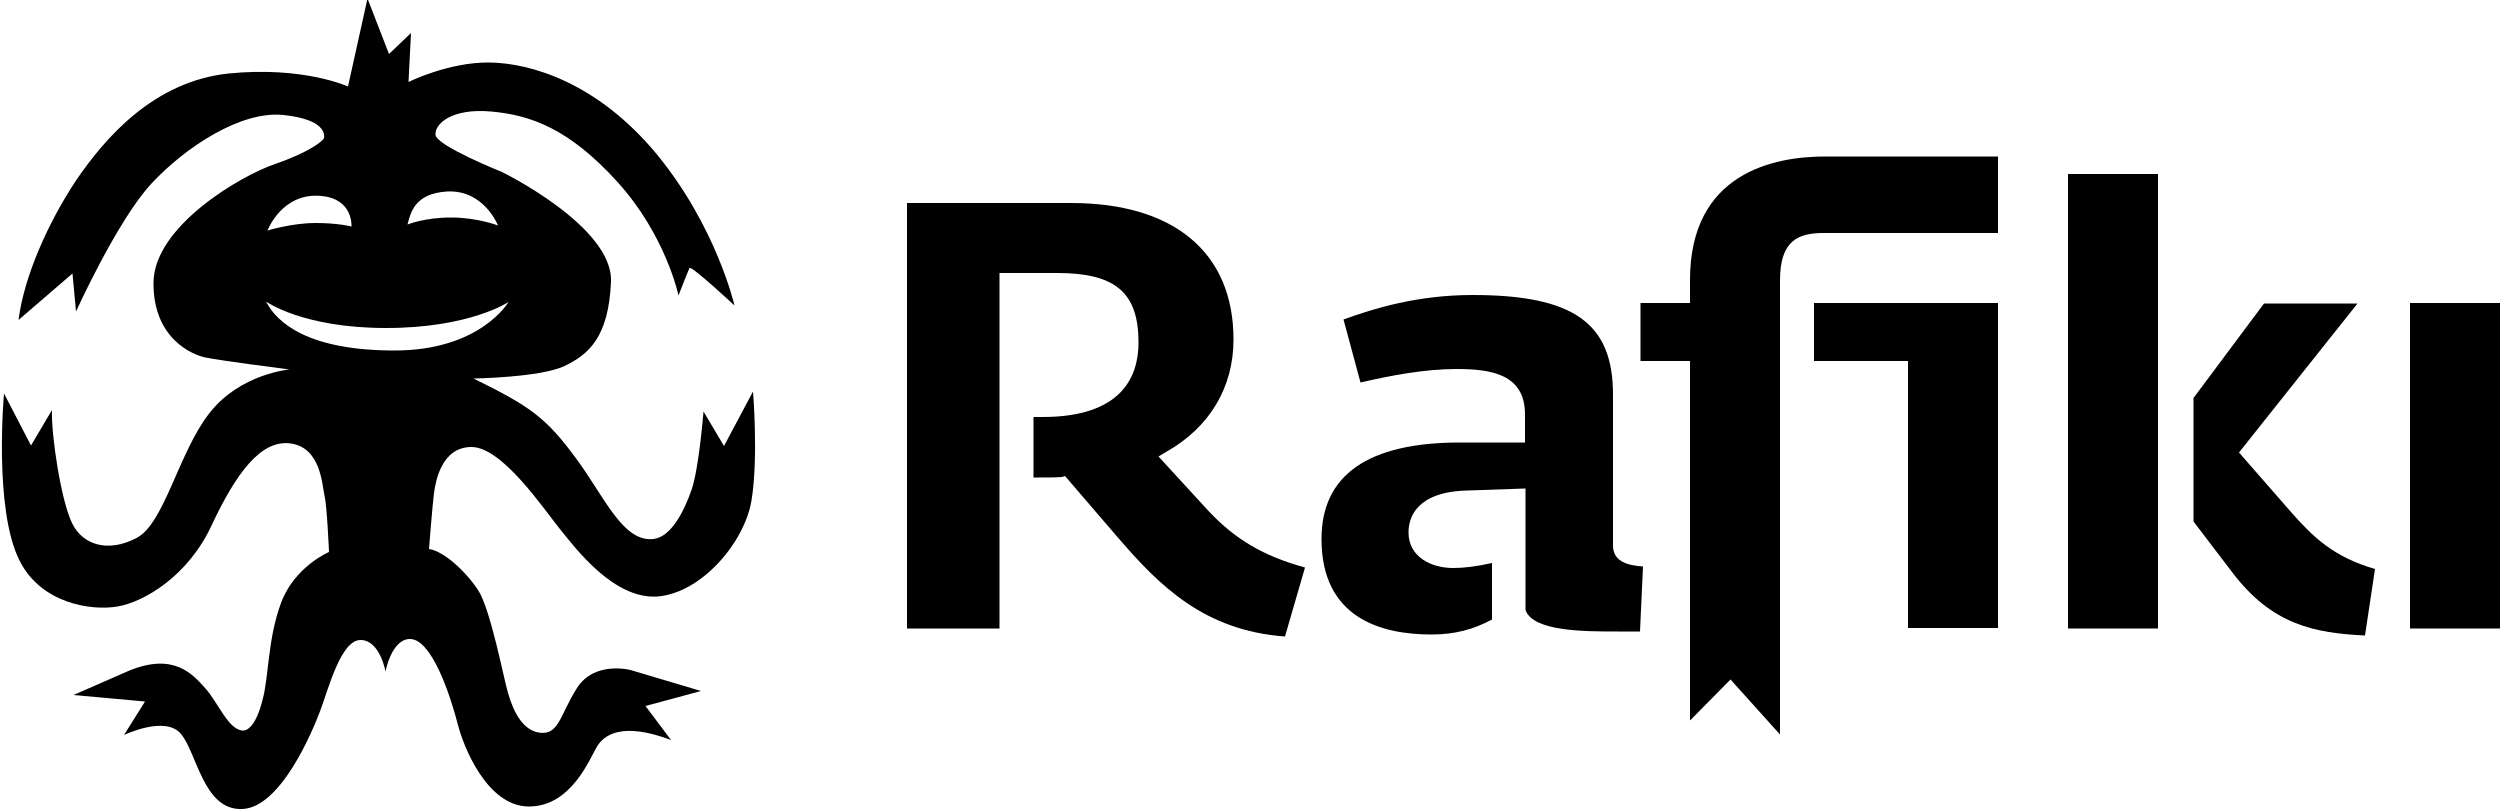
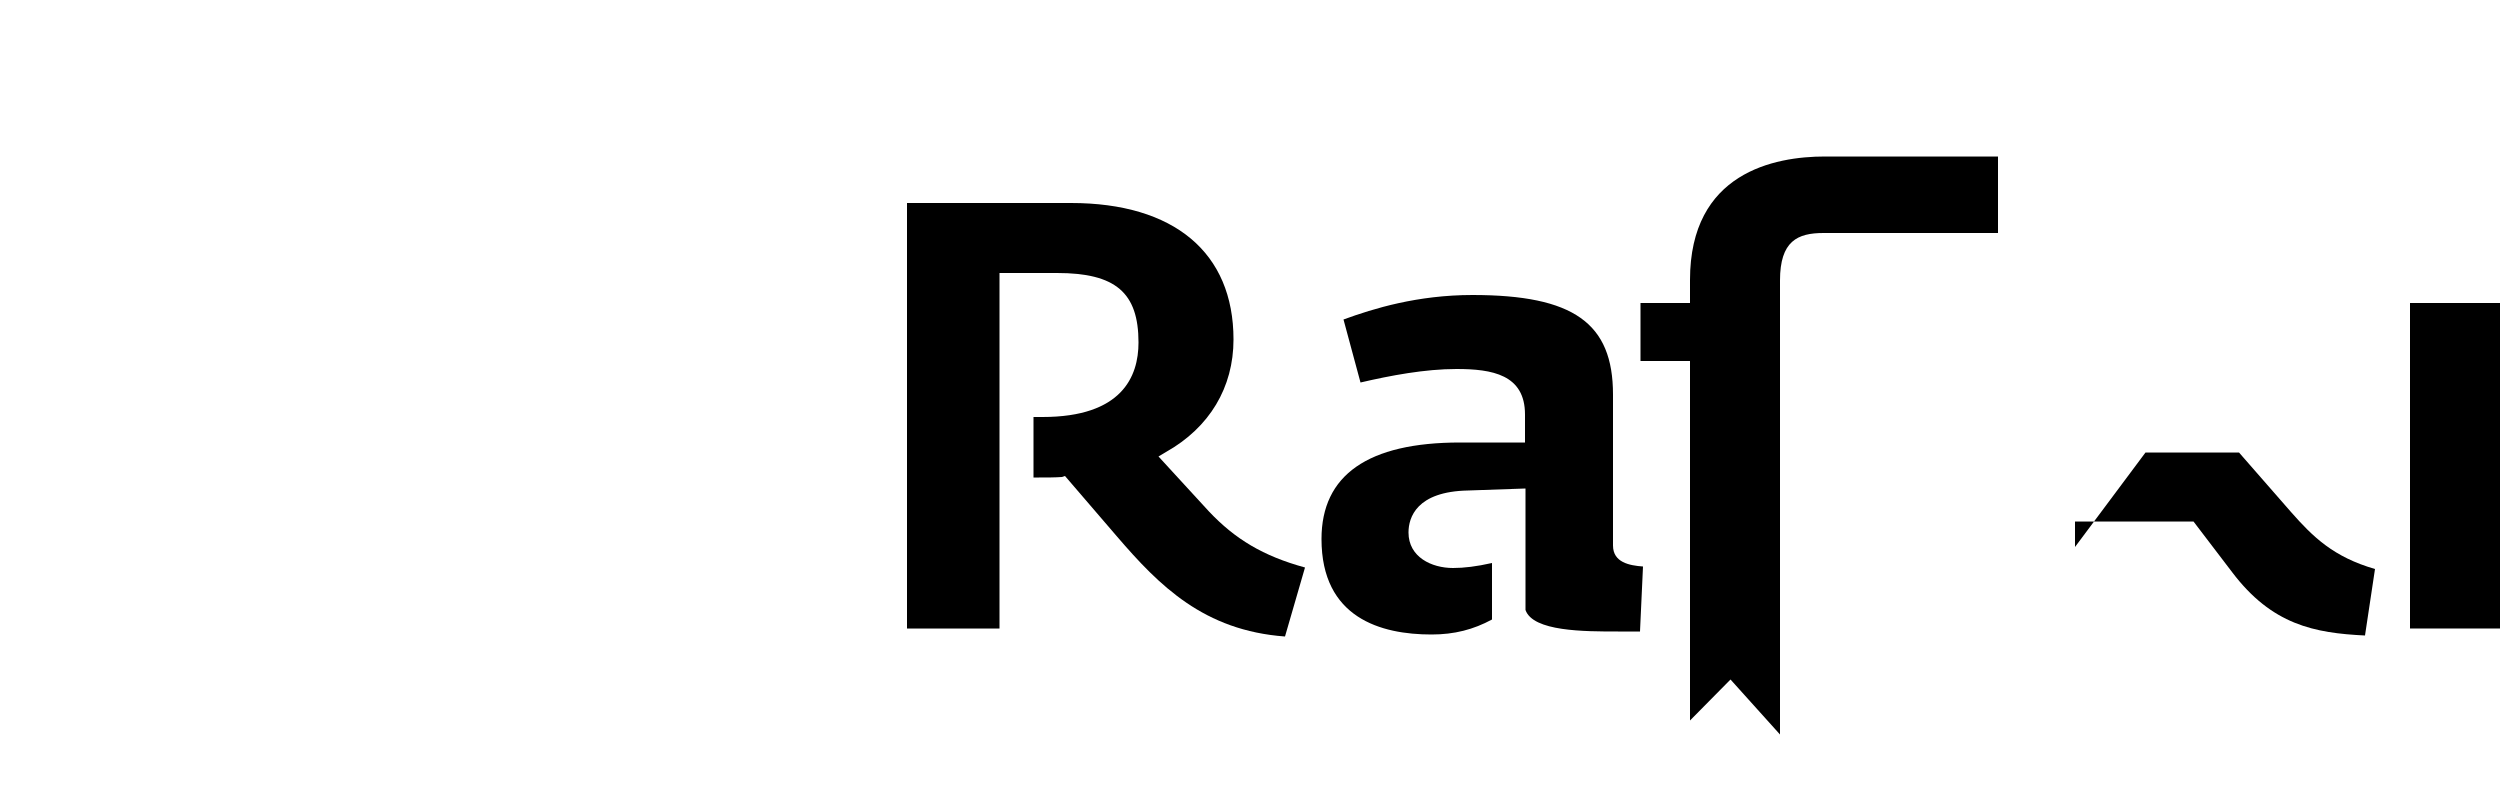
<svg xmlns="http://www.w3.org/2000/svg" version="1.1" id="Vrstva_1" x="0px" y="0px" viewBox="0 0 500 162" style="enable-background:new 0 0 500 162;" xml:space="preserve">
  <g>
    <g>
      <g>
        <rect x="482" y="60.6" width="18" height="65.1" />
      </g>
      <g>
-         <path d="M438.7,104.3l7.7,10.1c8,10.6,16.5,12.2,26.6,12.7l2-13.3c-8.3-2.4-12.4-6.4-16.8-11.4l-10.4-11.9l23.7-29.8h-18.7     l-14.1,18.9V104.3z" />
-         <rect x="413.6" y="34.8" width="18" height="90.9" />
+         <path d="M438.7,104.3l7.7,10.1c8,10.6,16.5,12.2,26.6,12.7l2-13.3c-8.3-2.4-12.4-6.4-16.8-11.4l-10.4-11.9h-18.7     l-14.1,18.9V104.3z" />
      </g>
      <path d="M305.1,97.7v24.3c1.5,4.3,11.7,4.3,18.5,4.3h0.9c1.1,0,2.3,0,3.5,0l0.6-13c-2.7-0.2-6-0.8-6-4.2V78.9    c0-14.3-7.9-19.9-28.1-19.9c-11,0-19.8,2.7-25.8,4.9l3.4,12.6c6-1.4,12.9-2.7,19.2-2.7c7.1,0,13.7,1.1,13.7,9.1v5.6H292    c-18.4,0-27.7,6.5-27.7,19.3c0,15.8,11.9,19.1,22,19.1c4.6,0,8.4-1,12.1-3v-11.3c-3.1,0.7-5.6,1-7.8,1c-4.3,0-8.9-2.2-8.9-7.1    c0-3,1.6-8.2,11.9-8.4L305.1,97.7z" />
      <path d="M213,95.2l10.4,12.1c8.5,9.9,17.4,18.8,33.6,20l4-13.8c-8.4-2.3-14-5.7-19.2-11.2l-10.1-11l1.5-0.9    c8.7-4.9,13.5-12.9,13.5-22.5c0-17.4-11.9-27.3-32.5-27.3h-32.8v85.1h18.5V54.6h11.5c11.7,0,16.3,3.9,16.3,13.9    c0,6.8-3.3,14.9-19.2,14.9h-1.8v12.1h1.1c1.6,0,3.2,0,4.6-0.1L213,95.2z" />
-       <polygon points="381.6,125.6 399.6,125.6 399.6,60.6 362.8,60.6 362.8,72.2 381.6,72.2   " />
      <path d="M346.1,135.9l9.9,11l0-90.8c0-7.9,3.5-9.5,8.7-9.5h34.9V31.3H365c-10.1,0-27,3.2-27,24.7v4.6h-9.9v11.6h9.9v71.9    L346.1,135.9z" />
    </g>
-     <path d="M150.6,78.3l-5.8,10.9l-4.1-6.9c0,0-0.9,11.4-2.4,15.7c-1.5,4.3-4.1,9.4-7.6,9.8c-6.1,0.7-9.8-8.4-15.4-16   c-6.1-8.3-9.2-10.5-20.6-16.1c0,0,13.4-0.2,18.2-2.5c4.8-2.3,8.8-5.7,9.3-16.8c0.5-11.1-21.8-22-21.8-22s-13-5.2-13.3-7.4   c-0.2-2.2,3.2-5.4,11.1-4.7c7.9,0.7,15.6,3.4,25.3,14.1c9.7,10.7,12.2,22.7,12.2,22.7s1.7-4.4,2.2-5.5c0.3-0.6,9,7.5,9,7.5   s-3.6-15.7-15.5-30.2c-11.9-14.4-25.3-18.3-33.5-18.4c-8.2-0.1-16.2,3.9-16.2,3.9l0.5-9.8l-4.4,4.2L73.5-0.3l-3.9,17.6   c0,0-8.9-4.1-23.9-2.6c-15,1.6-24.7,12.9-30.5,21.4C9.5,44.7,4.8,55.4,3.7,64l10.8-9.3l0.7,7.6c0,0,8.3-18.3,15.1-25.6   c6.8-7.3,17.9-14.6,26.4-13.7c8.5,0.9,8.2,4,8.1,4.6c-0.1,0.5-2.8,2.8-9.8,5.2C48,35.2,30.8,45.3,30.7,56.5   c-0.1,11.3,7.9,14.5,10.4,15c2.8,0.6,16.8,2.4,16.8,2.4s-9.8,0.8-16,8.7c-6.2,7.9-9,22.1-14.6,25c-5.7,3-10.8,1.4-12.9-3   c-2.2-4.5-4.2-17.7-4-22.6l-4.2,7.1L0.8,78.7c0,0-2.1,23.1,3.1,33.4c4.3,8.6,14.3,10.1,19.6,9.2c5.3-0.9,14.2-6.1,18.9-16.4   c4.8-10.2,9.8-17.1,15.8-16.2c6,0.9,6.2,8.3,6.7,10.4c0.5,2,0.9,11.3,0.9,11.3s-6.9,2.9-9.6,10.2c-2.7,7.3-2.4,14.7-3.7,19.4   c-1.2,4.8-2.8,6-3.7,6.1c-3,0.2-5.1-5.5-7.7-8.4c-2.6-2.9-6.3-7.2-15.2-3.6l-11.2,4.9l14.3,1.3l-4.2,6.7c0,0,8.3-4,11.4-0.2   c3.2,3.8,4.5,15.3,12.2,15c7.7-0.2,14.1-15.5,15.7-19.8c1.6-4.3,4.1-14,8-14c3.9,0,5,6.3,5,6.3s1.2-6.5,4.9-6.5   c4.3,0,8,11,9.6,17.2c1,4,5.7,16.3,14.2,16.3c8.5,0,12.2-9.7,13.6-12c1.4-2.3,5-5,14.8-1.3l-5.1-6.8l11.1-3l-14.1-4.2   c0,0-7.2-1.9-10.7,3.6c-3.5,5.5-3.6,9.6-7.7,8.9c-4.1-0.7-5.7-6.5-6.2-8.3c-0.6-1.8-3.4-16.5-5.9-20.2c-2.5-3.8-6.9-7.8-9.8-8.2   c0,0,0.7-9,1-11.2c0.3-2.1,1.4-9.2,7.5-9.2c6.1,0,14.3,12.2,17.6,16.3c3.3,4.1,10.9,14.2,19.6,13.6c8.8-0.7,17.4-10.8,18.8-19.2   C151.7,91.5,150.6,78.3,150.6,78.3 M89.4,38.3c7.4-0.4,10.2,6.8,10.2,6.8s-4.1-1.6-9.4-1.6c-5.3,0-8.7,1.4-8.7,1.4   C82.1,42.7,82.8,38.7,89.4,38.3 M64.3,39.2c6.4,0.6,6,6.1,6,6.1s-2.6-0.7-7.2-0.7c-4.7,0-9.6,1.5-9.6,1.5S56.4,38.4,64.3,39.2    M78.9,70.1c-17.2,0-23.5-5.5-25.7-9.8c0,0,7.3,5.3,24,5.3c16.8,0,24.5-5.2,24.5-5.2S96.1,70.1,78.9,70.1" />
  </g>
</svg>